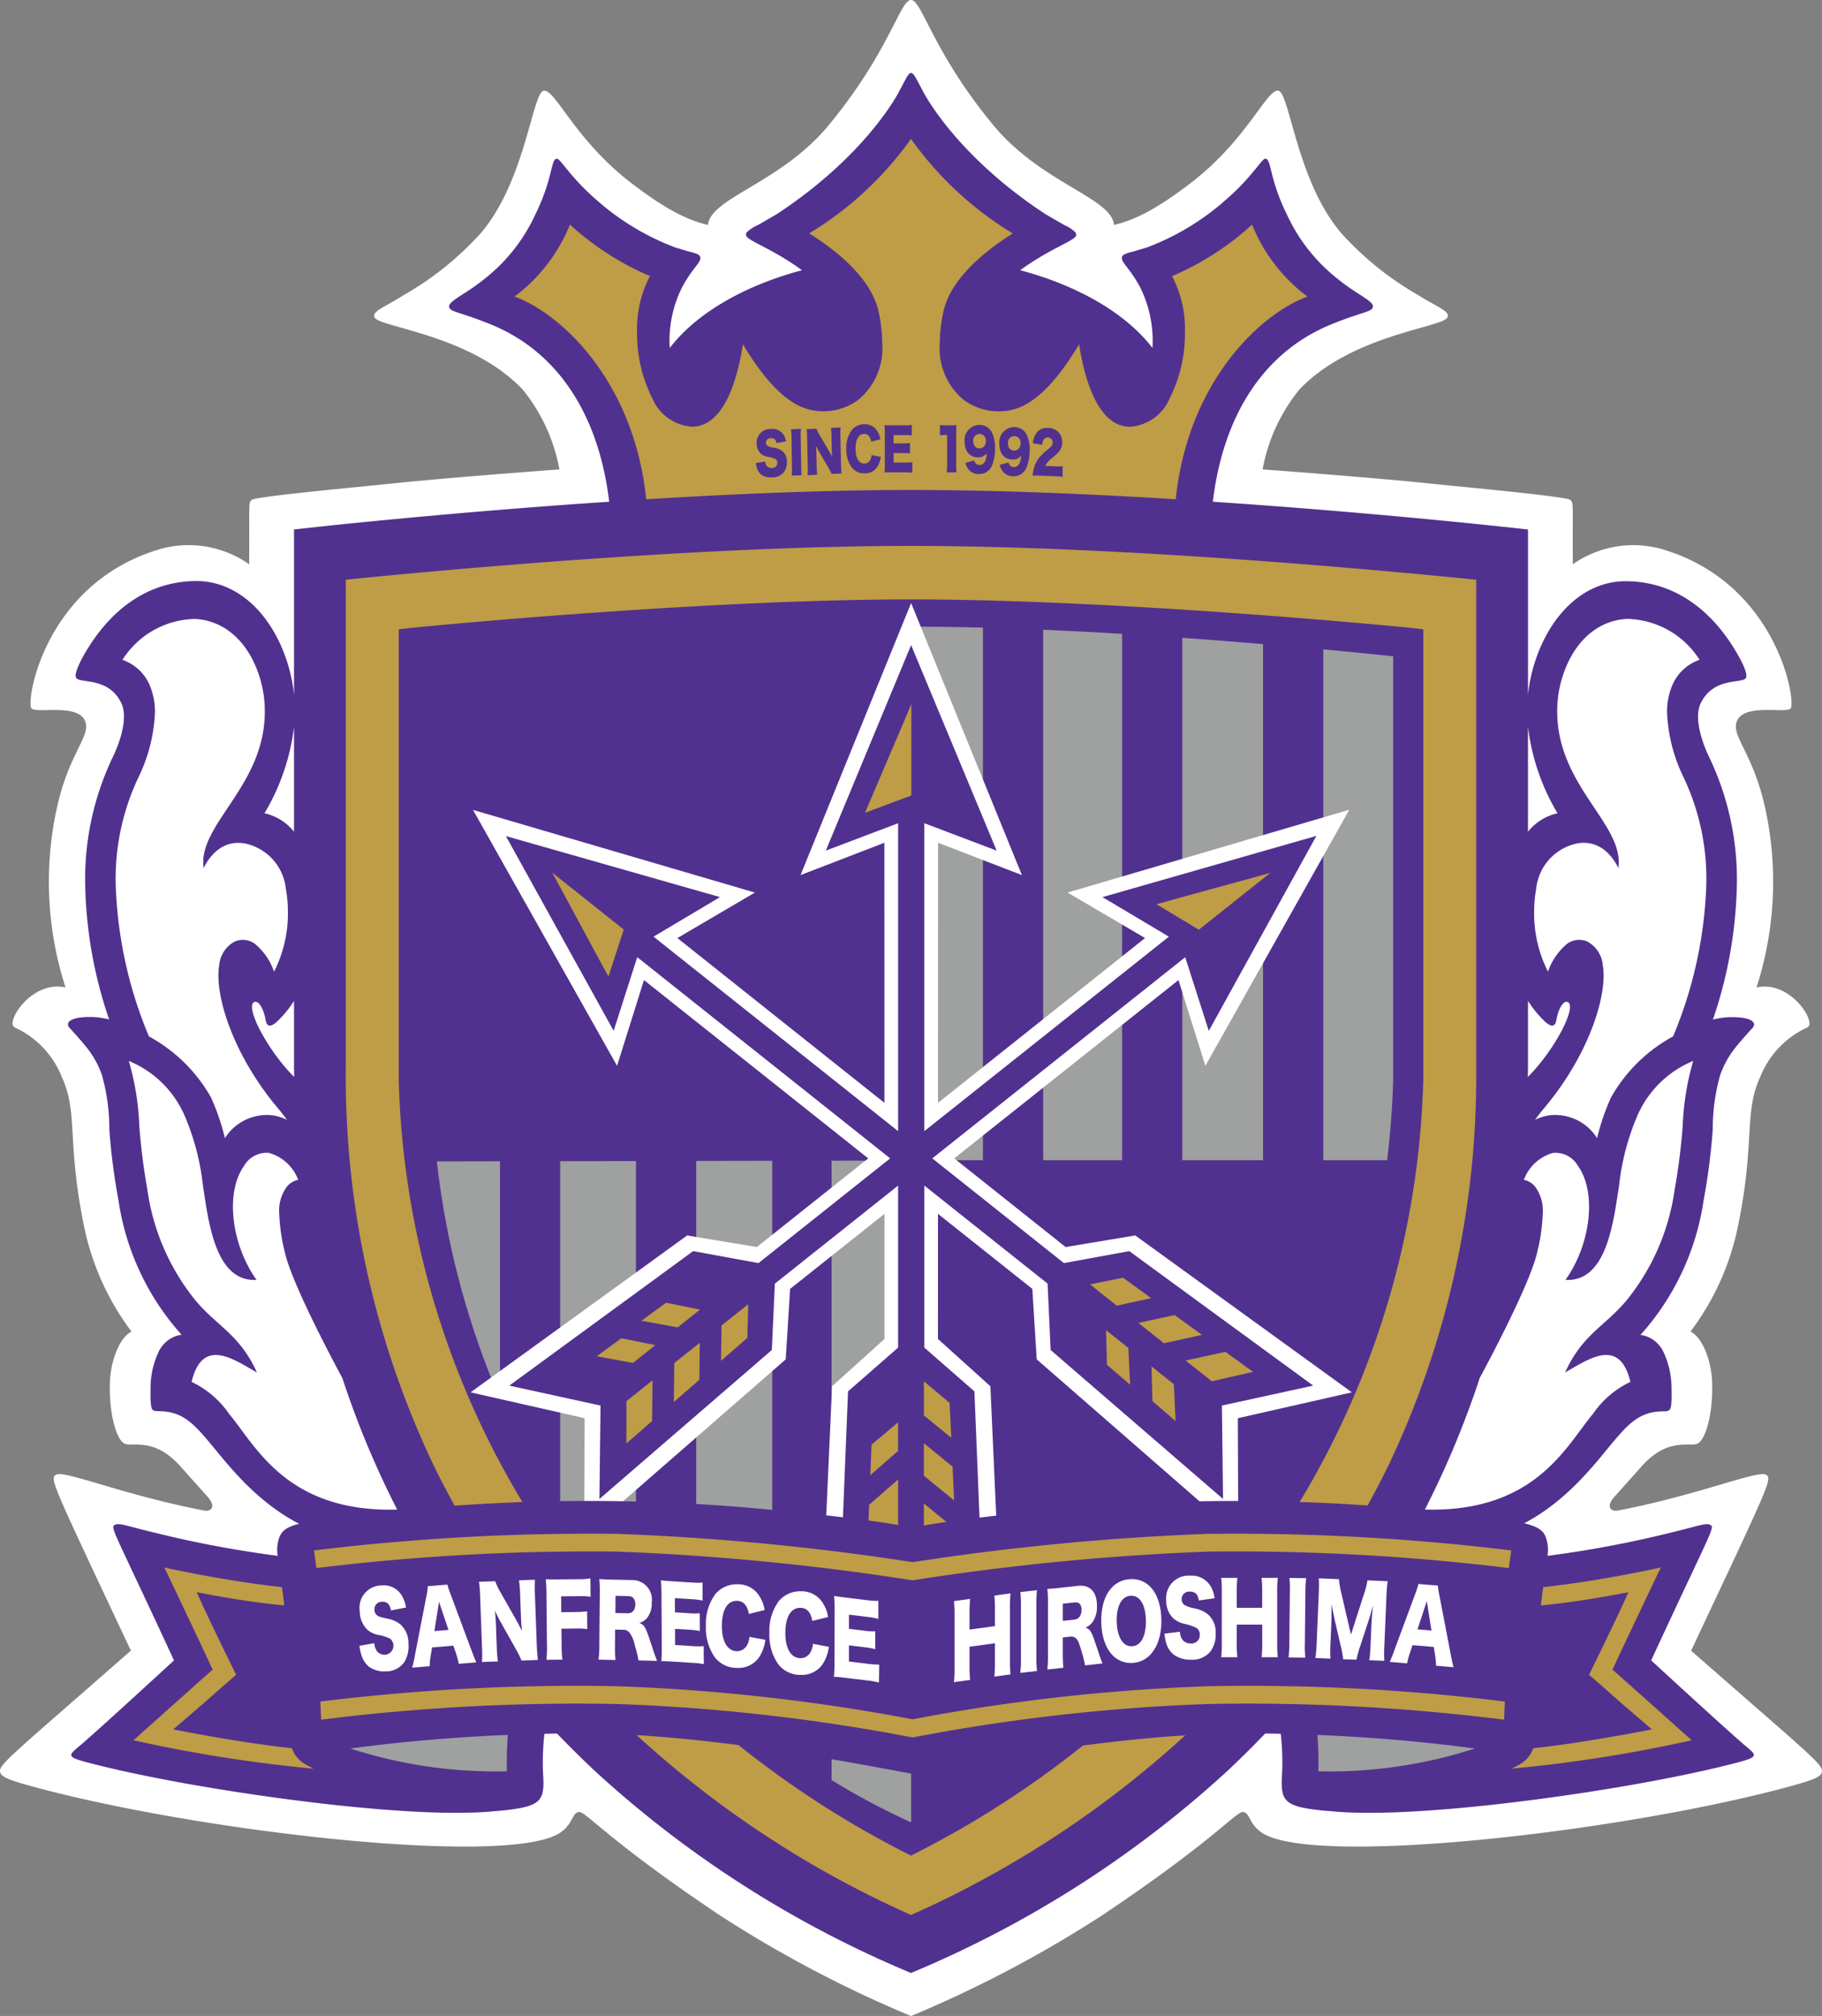
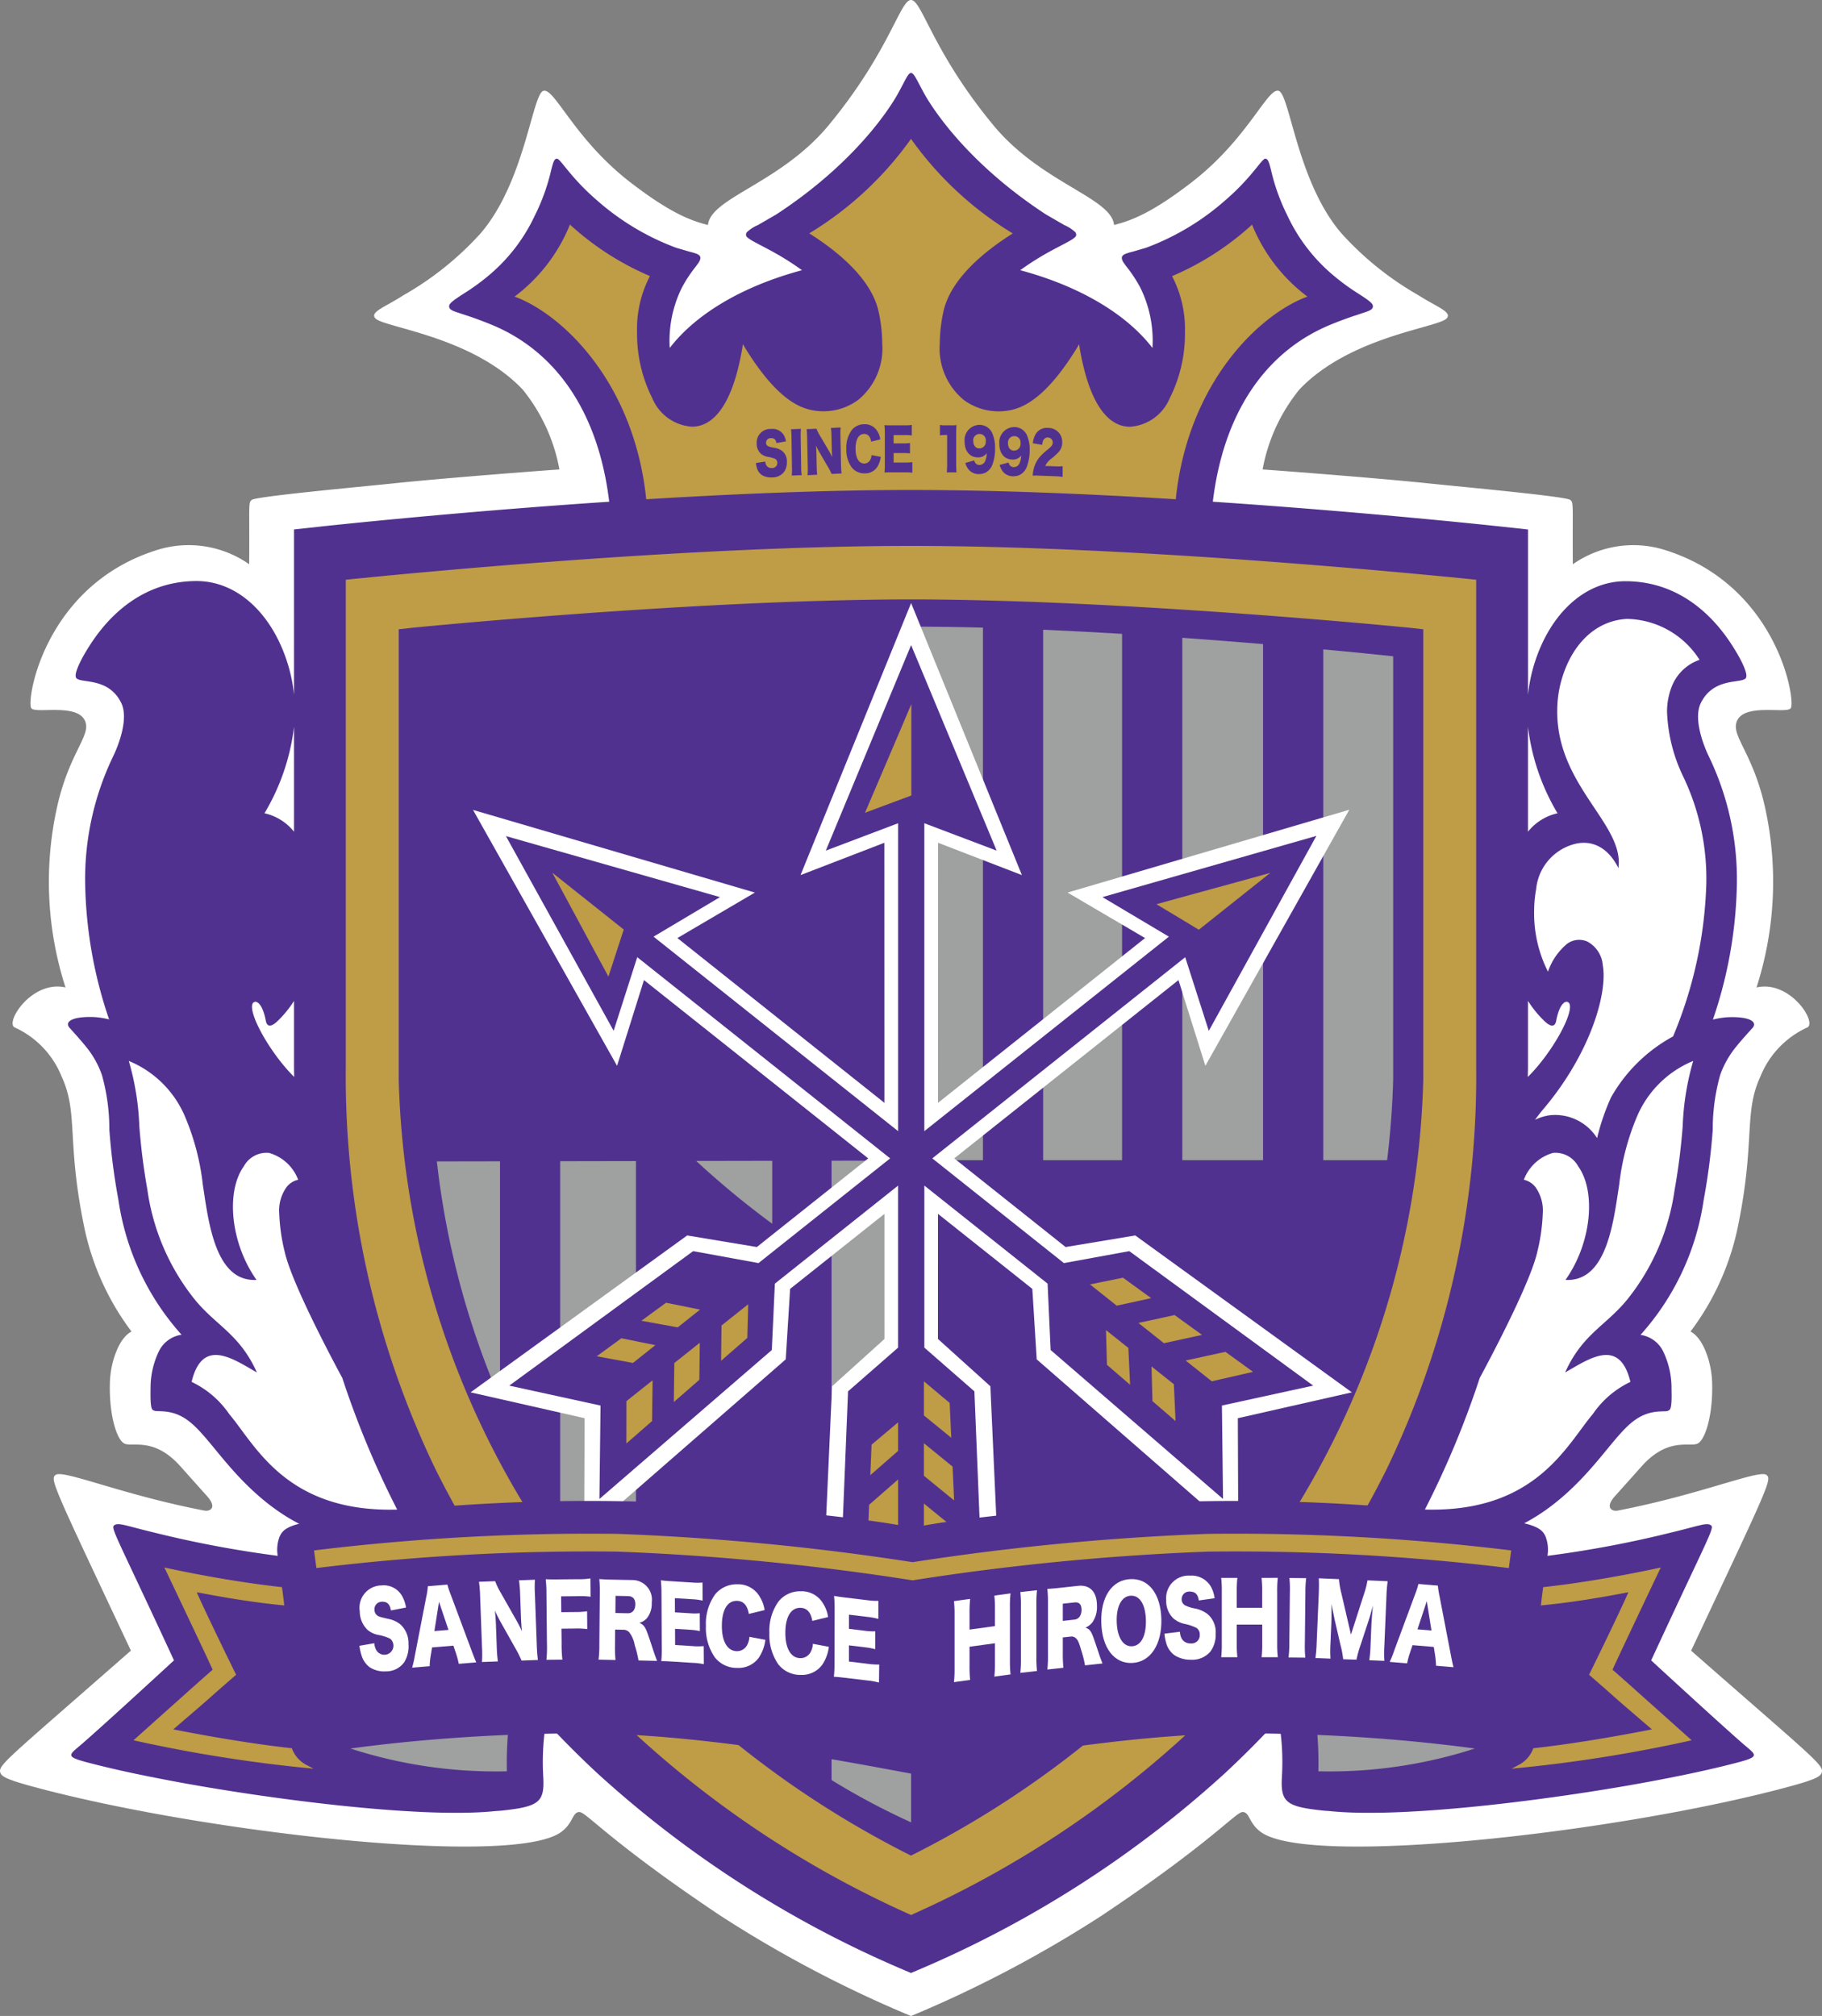
<svg xmlns="http://www.w3.org/2000/svg" viewBox="0 0 135.152 149.529">
  <rect x="0" y="0" width="135.152" height="149.529" fill="#808080" stroke="none" />
  <defs>
    <style>.cls-1{fill:#fff;}.cls-2{fill:#51318f;}.cls-3{fill:#bf9c46;}.cls-4{fill:#9fa0a0;}</style>
  </defs>
  <title>hiroshima</title>
  <g id="レイヤー_2" data-name="レイヤー 2">
    <g id="マーク等">
      <path class="cls-1" d="M67.576,0c.813,0,1.593,3.83,6.114,9.293,3.558,4.3,8.759,5.368,8.947,7.393,1.41-.343,3-1.038,5.745-3.155,4.238-3.265,5.683-7.158,6.5-6.781.816.439,1.381,6.781,4.614,10.548a23.084,23.084,0,0,0,5.746,4.615c1.318.848,2.5,1.228,2.072,1.7-.634.7-7.158,1.319-10.925,5.274a13.125,13.125,0,0,0-2.732,5.934c1.413.094,8.759.659,12.338,1.036,2.435.256,10.163.958,10.486,1.224.266.22.156.306.188,4.772a7.827,7.827,0,0,1,6.593-1.13c8.539,2.511,9.952,11.176,9.575,11.8-.283.471-3.673-.471-4.05,1.13-.246,1.046,1.281,2.376,2.135,6.216a25.568,25.568,0,0,1-.628,13.374c2.511-.565,4.511,2.616,3.767,2.966a6.777,6.777,0,0,0-3.485,3.657c-1.224,2.637-.389,4.741-1.6,10.8a19.442,19.442,0,0,1-3.579,8.1c.942.471,1.543,2.261,1.6,3.673.095,2.26-.431,4.246-1.036,4.615-.564.345-2.186-.546-4.206,1.726-.754.848-1.677,1.875-1.978,2.213-.753.848-.188,1.131.22,1.052,6.047-1.16,10.438-3.043,11.019-2.653.455.307.235.7-5.573,13.044,8.916,7.818,9.819,8.453,9.7,9-.068.313-.4.525-2.26,1.036-12.369,3.39-35.583,6.054-39.321,3.438-.942-.66-.847-1.492-1.381-1.508-.5-.013-2.261,2.2-10.423,7.66a89.165,89.165,0,0,1-14.182,7.473,89.165,89.165,0,0,1-14.182-7.473c-8.162-5.462-9.921-7.673-10.423-7.66-.534.016-.439.848-1.381,1.508-3.738,2.616-26.951-.048-39.321-3.438C.4,131.955.077,131.743.009,131.43c-.117-.542.785-1.177,9.7-9C3.9,110.091,3.682,109.7,4.138,109.391c.58-.39,4.972,1.493,11.018,2.653.409.079.974-.2.22-1.052-.3-.338-1.224-1.365-1.978-2.213-2.019-2.272-3.642-1.381-4.206-1.726-.605-.369-1.13-2.355-1.036-4.615.059-1.412.659-3.2,1.6-3.673a19.455,19.455,0,0,1-3.579-8.1c-1.212-6.059-.377-8.163-1.6-10.8a6.774,6.774,0,0,0-3.485-3.657c-.744-.35,1.256-3.531,3.768-2.966a25.546,25.546,0,0,1-.628-13.374c.853-3.84,2.38-5.17,2.134-6.216-.376-1.6-3.767-.659-4.049-1.13-.377-.628,1.035-9.293,9.575-11.8a7.825,7.825,0,0,1,6.592,1.13c.032-4.466-.078-4.552.189-4.772.322-.266,8.05-.968,10.485-1.224,3.579-.377,10.925-.942,12.338-1.036a13.13,13.13,0,0,0-2.731-5.934C35,24.927,28.473,24.305,27.84,23.608c-.426-.467.753-.847,2.072-1.7A23.081,23.081,0,0,0,35.657,17.3c3.233-3.767,3.8-10.109,4.614-10.548.817-.377,2.261,3.516,6.5,6.781,2.749,2.117,4.335,2.812,5.745,3.155.189-2.025,5.389-3.093,8.947-7.393C65.983,3.83,66.763,0,67.576,0Z" />
      <path class="cls-2" d="M67.576,146.341a80.392,80.392,0,0,0,23.3-14.829A71.453,71.453,0,0,0,104.448,114.3c.092.012.183.024.27.037,8.572,1.221,12.845-4.9,14.964-7.41,1.075-1.272,1.9-2.143,3.394-2.232.567-.035.553.018.757-.113s.162-1.177.157-1.557a6.276,6.276,0,0,0-.6-2.747,2.226,2.226,0,0,0-1.7-1.267,19.057,19.057,0,0,0,4.684-10,47.287,47.287,0,0,0,.673-5.2,14.876,14.876,0,0,1,.549-4.064,6.849,6.849,0,0,1,.894-1.725c.388-.562,1.494-1.76,1.494-1.76.4-.436-.115-.854-1.7-.816a5.8,5.8,0,0,0-1.224.18,32.716,32.716,0,0,0,1.776-9.974,20.984,20.984,0,0,0-2.068-9.526c-.417-.855-1.173-2.825-.606-3.978.954-1.942,3.02-1.422,3.337-1.848.194-.263-.271-1.264-.942-2.322-.91-1.438-3.368-4.848-7.956-4.868-3.236-.014-5.887,2.713-6.93,6.625a11.737,11.737,0,0,0-.326,1.806V39.274l-1.845-.2c-.154-.017-9.742-1.068-21.535-1.86.783-6.52,3.86-11.134,8.75-13.139,1.108-.455,1.979-.726,1.979-.726.8-.274,1.179-.336,1.143-.671-.02-.183-.3-.4-1.046-.879A16.555,16.555,0,0,1,98.9,20.42a12.915,12.915,0,0,1-3.413-4.451,14.941,14.941,0,0,1-1.2-3.333c-.138-.545-.22-.879-.44-.864-.264.019-1,1.4-2.951,3.077a18.729,18.729,0,0,1-5.823,3.506l-.079.027-.9.265c-.564.147-.874.228-.878.481,0,.194.141.381.379.692a10.067,10.067,0,0,1,.992,1.518,8.89,8.89,0,0,1,.9,4.471c-1.955-2.546-5.454-4.6-9.808-5.766.482-.355.958-.661,1.374-.915,1.4-.857,2.674-1.344,2.767-1.646a.292.292,0,0,0-.064-.267,2.712,2.712,0,0,0-.8-.516l-1.382-.8c-6.687-4.375-9.057-9.032-9.082-9.078-.524-.968-.7-1.4-.909-1.408s-.384.44-.909,1.408c-.025.046-2.394,4.7-9.082,9.078l-1.382.8a2.712,2.712,0,0,0-.8.516.292.292,0,0,0-.064.267c.094.3,1.365.789,2.767,1.646.416.254.892.56,1.375.915-4.355,1.165-7.854,3.22-9.808,5.766a8.879,8.879,0,0,1,.9-4.471,9.979,9.979,0,0,1,.993-1.518c.238-.311.382-.5.379-.692,0-.253-.315-.334-.879-.481l-.9-.265-.078-.027a18.735,18.735,0,0,1-5.824-3.506c-1.945-1.676-2.687-3.058-2.951-3.077-.219-.015-.3.319-.439.864a15.01,15.01,0,0,1-1.2,3.333,12.915,12.915,0,0,1-3.413,4.451A16.448,16.448,0,0,1,34.363,21.8c-.745.482-1.025.7-1.045.879-.036.335.34.4,1.142.671,0,0,.871.271,1.98.726,4.889,2,7.967,6.619,8.749,13.139C33.4,38,23.808,39.053,23.655,39.07l-1.846.2V51.529a11.618,11.618,0,0,0-.326-1.806c-1.042-3.912-3.694-6.639-6.929-6.625-4.588.02-7.047,3.43-7.957,4.868-.671,1.058-1.136,2.059-.941,2.322.317.426,2.382-.094,3.336,1.848.567,1.153-.189,3.123-.606,3.978A20.97,20.97,0,0,0,6.319,65.64a32.686,32.686,0,0,0,1.775,9.974,5.8,5.8,0,0,0-1.223-.18c-1.582-.038-2.1.38-1.7.816,0,0,1.106,1.2,1.495,1.76a6.882,6.882,0,0,1,.894,1.725A14.953,14.953,0,0,1,8.112,83.8,47.271,47.271,0,0,0,8.784,89a19.057,19.057,0,0,0,4.684,10,2.227,2.227,0,0,0-1.7,1.267,6.276,6.276,0,0,0-.6,2.747c-.005.38-.033,1.435.157,1.557s.19.078.758.113c1.493.089,2.318.96,3.393,2.232,2.12,2.509,6.393,8.631,14.964,7.41.087-.013.178-.025.27-.037a71.43,71.43,0,0,0,13.574,17.215A80.38,80.38,0,0,0,67.576,146.341ZM21.809,53.909V61.69a3.868,3.868,0,0,0-2.134-1.355c-.021-.005-.039,0-.061-.007A16.219,16.219,0,0,0,21.809,53.909ZM18.772,74.383c.283-.273.731.174.942,1.317.094.509.423.461.86.051a7.933,7.933,0,0,0,1.235-1.512v4.88c0,.257.009.507.011.761C20.014,78.091,18.3,75,18.772,74.383Zm96.766-14.055c-.022,0-.04,0-.061.007a3.872,3.872,0,0,0-2.134,1.355V53.909A16.219,16.219,0,0,0,115.538,60.328ZM113.332,79.88c0-.254.011-.5.011-.761v-4.88a7.933,7.933,0,0,0,1.235,1.512c.437.41.766.458.861-.051.21-1.143.658-1.59.941-1.317C116.849,75,115.139,78.091,113.332,79.88Z" />
      <path class="cls-3" d="M67.576,10.3a25.341,25.341,0,0,0,7.549,7.014c-2.127,1.341-4.653,3.4-5.16,5.865a11.419,11.419,0,0,0-.253,2.282,4.94,4.94,0,0,0,1.774,4.2,4.349,4.349,0,0,0,3.623.725c1.538-.372,3.1-1.864,4.766-4.563l.171-.289c.019.127.035.238.035.239.824,4.868,2.49,5.885,3.743,5.881a3.443,3.443,0,0,0,2.946-2.119,10.592,10.592,0,0,0,1.126-4.9,8.443,8.443,0,0,0-.955-4.153,20.923,20.923,0,0,0,5.934-3.819A12.538,12.538,0,0,0,96.982,22c-3.438,1.25-8.858,6.251-9.767,15.032-6.416-.4-13.372-.689-19.639-.689s-13.222.294-19.639.689C47.028,28.252,41.608,23.251,38.17,22a12.538,12.538,0,0,0,4.107-5.342,20.923,20.923,0,0,0,5.934,3.819,8.443,8.443,0,0,0-.955,4.153,10.592,10.592,0,0,0,1.126,4.9,3.443,3.443,0,0,0,2.946,2.119c1.253,0,2.92-1.013,3.743-5.881,0,0,.016-.112.035-.239l.171.289c1.669,2.7,3.228,4.191,4.767,4.563a4.347,4.347,0,0,0,3.622-.725,4.938,4.938,0,0,0,1.775-4.2,11.351,11.351,0,0,0-.254-2.282c-.507-2.464-3.033-4.524-5.16-5.865A25.341,25.341,0,0,0,67.576,10.3Z" />
      <path class="cls-2" d="M56.766,34.235a.608.608,0,0,0,.092.3.438.438,0,0,0,.394.179.374.374,0,0,0,.407-.389.319.319,0,0,0-.145-.283,2.322,2.322,0,0,0-.505-.149,1.13,1.13,0,0,1-.542-.217.985.985,0,0,1-.337-.78,1.011,1.011,0,0,1,1.058-1.079.977.977,0,0,1,.938.433,1.268,1.268,0,0,1,.175.488l-.708.124c-.044-.267-.167-.374-.421-.363a.34.34,0,0,0-.35.341.277.277,0,0,0,.161.257,1.74,1.74,0,0,0,.465.118,1.374,1.374,0,0,1,.545.213.967.967,0,0,1,.375.827,1.205,1.205,0,0,1-.223.769,1.116,1.116,0,0,1-.875.387,1.334,1.334,0,0,1-.75-.172.918.918,0,0,1-.369-.514,1.856,1.856,0,0,1-.08-.381Z" />
      <path class="cls-2" d="M59.412,31.81a4.717,4.717,0,0,0-.018.612l.034,2.213a5.188,5.188,0,0,0,.036.61l-.736.029a4.862,4.862,0,0,0,.017-.612l-.033-2.212a4.753,4.753,0,0,0-.036-.61Z" />
      <path class="cls-2" d="M61.477,33.425c.1.171.168.3.252.475-.017-.187-.028-.376-.032-.6l-.02-.935a5.266,5.266,0,0,0-.04-.621l.718-.037a5.644,5.644,0,0,0-.014.624l.045,2.177a5.823,5.823,0,0,0,.04.609l-.738.038a4.621,4.621,0,0,0-.264-.508l-.647-1.111a5.258,5.258,0,0,1-.253-.492c.021.184.032.409.037.61l.018.918a5.393,5.393,0,0,0,.041.638l-.718.037a5.182,5.182,0,0,0,.014-.645l-.045-2.156a5.606,5.606,0,0,0-.039-.61l.731-.037a2.794,2.794,0,0,0,.25.5Z" />
      <path class="cls-2" d="M64.621,32.756c-.063-.381-.237-.57-.521-.57-.4,0-.636.4-.636,1.095s.243,1.1.652,1.1a.49.49,0,0,0,.432-.264.853.853,0,0,0,.1-.361l.686.13a1.818,1.818,0,0,1-.273.767,1.069,1.069,0,0,1-.924.458,1.192,1.192,0,0,1-.976-.462,2.263,2.263,0,0,1-.382-1.366,2.2,2.2,0,0,1,.4-1.38,1.184,1.184,0,0,1,.946-.436,1.066,1.066,0,0,1,.973.549,1.49,1.49,0,0,1,.2.575Z" />
      <path class="cls-2" d="M67.675,35.064a3.335,3.335,0,0,0-.544-.029H66.093c-.251,0-.343,0-.485.013a5.086,5.086,0,0,0,.026-.613V32.146a5.858,5.858,0,0,0-.026-.612c.135.009.227.013.485.013h1.051a3.068,3.068,0,0,0,.492-.03V32.3a3.19,3.19,0,0,0-.492-.03h-.857v.617H67a3.136,3.136,0,0,0,.5-.03v.776a3.2,3.2,0,0,0-.5-.03h-.712v.705h.851a3.49,3.49,0,0,0,.537-.03Z" />
      <path class="cls-2" d="M69.722,31.517a1.653,1.653,0,0,0,.4.03h.418a2.546,2.546,0,0,0,.409-.017c-.016.222-.023.4-.023.675v2.2c0,.252.007.428.026.633H70.23a6.055,6.055,0,0,0,.026-.633V32.264h-.132a2.736,2.736,0,0,0-.4.029Z" />
      <path class="cls-2" d="M72.266,34.153a.529.529,0,0,0,.079.18.366.366,0,0,0,.31.155.461.461,0,0,0,.423-.293,1.573,1.573,0,0,0,.112-.571.769.769,0,0,1-.657.3c-.594,0-.979-.457-.979-1.161a1.125,1.125,0,0,1,1.1-1.249,1.023,1.023,0,0,1,.95.62,2.651,2.651,0,0,1,.208,1.132,3.367,3.367,0,0,1-.189,1.174,1.1,1.1,0,0,1-.56.637,1.193,1.193,0,0,1-.442.088.971.971,0,0,1-.761-.327,1.266,1.266,0,0,1-.254-.5Zm.857-1.43a.468.468,0,1,0-.926,0c0,.323.178.537.449.537A.486.486,0,0,0,73.123,32.723Z" />
      <path class="cls-2" d="M74.815,34.306a.522.522,0,0,0,.076.181.368.368,0,0,0,.307.161.461.461,0,0,0,.428-.286,1.546,1.546,0,0,0,.122-.568.766.766,0,0,1-.661.29c-.594-.011-.971-.475-.958-1.179a1.125,1.125,0,0,1,1.124-1.229,1.022,1.022,0,0,1,.938.638,2.658,2.658,0,0,1,.187,1.136,3.359,3.359,0,0,1-.21,1.17,1.1,1.1,0,0,1-.572.627,1.2,1.2,0,0,1-.443.079.969.969,0,0,1-.756-.341,1.284,1.284,0,0,1-.244-.5Zm.884-1.414a.468.468,0,1,0-.926-.013c-.006.323.168.54.438.545A.486.486,0,0,0,75.7,32.892Z" />
      <path class="cls-2" d="M77.1,35.281a3.98,3.98,0,0,0-.494,0,2.429,2.429,0,0,1,.069-.492,2.195,2.195,0,0,1,.475-.923,4.562,4.562,0,0,1,.586-.537c.284-.234.353-.34.353-.533a.369.369,0,0,0-.695-.15.868.868,0,0,0-.082.349l-.694-.116a1.521,1.521,0,0,1,.242-.738.956.956,0,0,1,.873-.4,1.027,1.027,0,0,1,.949.561,1.109,1.109,0,0,1,.11.494,1.045,1.045,0,0,1-.3.769,4.542,4.542,0,0,1-.477.432,1.508,1.508,0,0,0-.485.566l.768.027a3.166,3.166,0,0,0,.527-.011v.792a4.7,4.7,0,0,0-.563-.048Z" />
-       <path class="cls-1" d="M8.582,65.575a31.624,31.624,0,0,0,2.467,11.3,11.691,11.691,0,0,1,4.6,4.52,16.749,16.749,0,0,1,1.035,3.022A3.684,3.684,0,0,1,20.2,82.724a3.732,3.732,0,0,1,1.09.337c-.194-.268-.391-.523-.589-.757-3.019-3.545-4.482-7.512-4.5-9.908a4.685,4.685,0,0,1,.06-.807,2.192,2.192,0,0,1,1.152-1.752A1.513,1.513,0,0,1,18.9,70a4.614,4.614,0,0,1,1.428,2.074,9.572,9.572,0,0,0,1.028-4.494,9.441,9.441,0,0,0-.149-1.631,3.841,3.841,0,0,0-2.723-3.307c-1.055-.323-2.448-.115-3.391,1.764v-.133c-.342-3.207,4.636-6.054,4.548-11.634a8.374,8.374,0,0,0-.271-2.03c-.751-2.82-2.584-4.579-4.9-4.7a6.509,6.509,0,0,0-5.387,3.035,3.394,3.394,0,0,1,2.029,1.9,5.069,5.069,0,0,1,.382,1.987,12.043,12.043,0,0,1-1.2,4.774A17.546,17.546,0,0,0,8.582,65.575Z" />
      <path class="cls-1" d="M21.127,92.884a13.842,13.842,0,0,1-.413-2.868,2.982,2.982,0,0,1,.531-1.948,1.476,1.476,0,0,1,.872-.56,3.254,3.254,0,0,0-2.166-1.994,1.921,1.921,0,0,0-1.861.988c-1.361,1.9-.98,5.725.937,8.431-3.071.17-3.556-4.313-3.978-7.024a18.094,18.094,0,0,0-1.337-5.116,7.708,7.708,0,0,0-4.158-4.1,19.82,19.82,0,0,1,.78,4.832,47.607,47.607,0,0,0,.6,4.729,16.7,16.7,0,0,0,3.508,8.129c1.594,1.958,3.336,2.567,4.614,5.416-1.764-1-4.04-2.641-4.843.7A7.026,7.026,0,0,1,17,104.882c1.946,2.3,4.226,7.319,12.461,7.088a68.048,68.048,0,0,1-4.067-9.757C23.528,98.746,21.538,94.7,21.127,92.884Z" />
      <path class="cls-1" d="M126.57,65.575a31.625,31.625,0,0,1-2.466,11.3,11.678,11.678,0,0,0-4.6,4.52,16.671,16.671,0,0,0-1.035,3.022,3.686,3.686,0,0,0-3.516-1.695,3.732,3.732,0,0,0-1.09.337c.2-.268.391-.523.589-.757,3.02-3.545,4.482-7.512,4.5-9.908a4.68,4.68,0,0,0-.061-.807,2.194,2.194,0,0,0-1.151-1.752,1.515,1.515,0,0,0-1.486.162,4.614,4.614,0,0,0-1.428,2.074,9.571,9.571,0,0,1-1.027-4.494,9.343,9.343,0,0,1,.149-1.631,3.84,3.84,0,0,1,2.722-3.307c1.056-.323,2.448-.115,3.391,1.764l0-.133c.341-3.207-4.637-6.054-4.548-11.634a8.324,8.324,0,0,1,.27-2.03c.751-2.82,2.584-4.579,4.9-4.7a6.51,6.51,0,0,1,5.387,3.035,3.4,3.4,0,0,0-2.03,1.9,5.069,5.069,0,0,0-.382,1.987,12.043,12.043,0,0,0,1.2,4.774A17.533,17.533,0,0,1,126.57,65.575Z" />
      <path class="cls-1" d="M114.026,92.884a13.98,13.98,0,0,0,.413-2.868,2.993,2.993,0,0,0-.531-1.948,1.479,1.479,0,0,0-.872-.56,3.252,3.252,0,0,1,2.165-1.994,1.923,1.923,0,0,1,1.862.988c1.36,1.9.979,5.725-.938,8.431,3.071.17,3.556-4.313,3.978-7.024a18.161,18.161,0,0,1,1.337-5.116,7.711,7.711,0,0,1,4.158-4.1,19.773,19.773,0,0,0-.779,4.832,47.616,47.616,0,0,1-.6,4.729,16.688,16.688,0,0,1-3.508,8.129c-1.594,1.958-3.336,2.567-4.614,5.416,1.764-1,4.04-2.641,4.843.7a7.017,7.017,0,0,0-2.783,2.38c-1.947,2.3-4.227,7.319-12.461,7.088a68.161,68.161,0,0,0,4.066-9.757C111.625,98.746,113.614,94.7,114.026,92.884Z" />
      <path class="cls-3" d="M67.576,40.492c-15.9,0-35.844,1.891-41.926,2.508V79.119A67.134,67.134,0,0,0,32.268,108.9a66.437,66.437,0,0,0,14.6,19.469,75.506,75.506,0,0,0,20.712,13.671,75.52,75.52,0,0,0,20.713-13.671,66.472,66.472,0,0,0,14.6-19.469A67.133,67.133,0,0,0,109.5,79.119V43C103.42,42.383,83.48,40.492,67.576,40.492Z" />
      <path class="cls-2" d="M104.583,46.565c-.207-.023-21.048-2.092-37.007-2.107-15.959.015-36.8,2.084-37.007,2.107l-.992.111V80.1a63.771,63.771,0,0,0,19.387,44.131,72.04,72.04,0,0,0,18.612,13.405,72.053,72.053,0,0,0,18.613-13.4A63.775,63.775,0,0,0,105.575,80.1V46.676Z" />
      <path class="cls-4" d="M98.158,86.053h4.736c.236-1.931.393-3.923.449-5.984V48.679c-1.04-.11-2.848-.3-5.185-.511Z" />
      <path class="cls-4" d="M87.7,47.308V86.053h5.991V47.773C91.838,47.618,89.821,47.459,87.7,47.308Z" />
      <path class="cls-4" d="M32.405,86.145a62.052,62.052,0,0,0,4.684,17.638V86.137Z" />
-       <path class="cls-4" d="M57.282,86.1l-5.641.01V124.4a65,65,0,0,0,5.641,4.659Z" />
+       <path class="cls-4" d="M57.282,86.1l-5.641.01a65,65,0,0,0,5.641,4.659Z" />
      <path class="cls-4" d="M77.38,86.053h5.853V47.015c-1.921-.116-3.885-.221-5.853-.306Z" />
      <path class="cls-4" d="M41.552,112.32a60.827,60.827,0,0,0,5.622,7.5v-33.7l-5.622.01Z" />
      <path class="cls-4" d="M67.584,86.053h5.329v-39.5c-1.787-.048-3.621-.074-5.329-.074Z" />
      <path class="cls-4" d="M67.584,86.084l-5.9.009v45.939a53.058,53.058,0,0,0,5.9,3.138Z" />
      <polygon class="cls-1" points="100.277 103.274 84.211 91.637 79.044 92.496 70.782 85.921 87.417 72.695 89.412 79.055 100.087 60.061 79.19 66.203 84.938 69.578 69.579 81.802 69.583 62.51 75.803 64.908 67.584 44.73 59.382 64.908 65.601 62.51 65.606 81.802 50.247 69.578 55.995 66.204 35.088 60.074 45.772 79.055 47.768 72.695 64.403 85.921 56.14 92.496 50.973 91.637 34.907 103.274 43.365 105.192 43.332 113.865 58.284 100.827 58.609 95.6 65.608 90.035 65.61 99.314 61.721 102.823 60.826 122.641 67.592 117.216 74.358 122.641 73.464 102.823 69.575 99.314 69.577 90.035 76.576 95.6 76.901 100.827 91.853 113.865 91.82 105.192 100.277 103.274" />
      <path class="cls-2" d="M83.768,92.8l-4.849.887L69.155,85.92,87.916,71c.58,1.812,1.75,5.462,1.75,5.462L97.647,62,81.776,66.541l4.929,2.933L68.565,83.9V61.062l5.364,2.031L67.584,47.847,61.256,63.093l5.364-2.031V83.9L48.479,69.474l4.929-2.933L37.527,62.015l7.992,14.443s1.17-3.65,1.75-5.462L66.029,85.92l-9.764,7.766L51.416,92.8l-13.64,9.976s5.633,1.228,6.77,1.478c-.012,1.164-.082,6.929-.082,6.929l12.787-11.047.227-4.925,9.141-7.272V99.957L62.906,103.2l-.685,16.885s4.468-3.644,5.371-4.378c.9.734,5.372,4.378,5.372,4.378L72.279,103.2l-3.713-3.243V87.938l9.142,7.272.226,4.925,12.788,11.047s-.07-5.765-.083-6.929c1.138-.25,6.771-1.478,6.771-1.478Z" />
      <path class="cls-3" d="M67.6,52.227c-.916,2.184-2.6,6.076-3.436,8.059,1.4-.529,3.348-1.247,3.436-1.281Z" />
      <path class="cls-3" d="M64.469,111.613c-.07,1.716-.135,3.328-.176,4.334l2.325-1.891v-4.319Z" />
      <path class="cls-3" d="M64.558,109.418l2.06-1.8V105.5l-1.968,1.655C64.621,107.854,64.59,108.624,64.558,109.418Z" />
      <path class="cls-3" d="M68.533,102.457v2.53l2.03,1.656c-.063-1.361-.109-2.367-.119-2.583Z" />
      <path class="cls-3" d="M68.532,109.461l2.242,1.829c-.038-.838-.077-1.692-.115-2.508l-2.127-1.735Z" />
      <path class="cls-3" d="M68.532,114l2.456,1.959c-.029-.638-.07-1.525-.116-2.529l-2.34-1.909Z" />
      <path class="cls-3" d="M94.23,64.742c-2.279.642-6.376,1.743-8.447,2.327,1.285.764,3.061,1.844,3.142,1.892Z" />
      <path class="cls-3" d="M47.579,97.963l2.69.493,1.658-1.319-2.521-.51Z" />
      <path class="cls-3" d="M44.263,100.6l2.69.493,1.659-1.32-2.521-.51Z" />
      <path class="cls-3" d="M55.5,96.74,53.52,98.315l-.032,2.619,1.947-1.7C55.446,98.844,55.474,97.735,55.5,96.74Z" />
      <path class="cls-3" d="M50.019,101.1l-.036,2.893,1.892-1.651.034-2.745Z" />
      <path class="cls-3" d="M46.468,103.925c0,.922,0,2.194-.005,3.142.481-.421,1.15-1,1.907-1.665l.038-3.02Z" />
      <path class="cls-3" d="M40.965,64.729c1.138,2.076,3.133,5.82,4.168,7.706.456-1.423,1.108-3.4,1.136-3.487Z" />
      <path class="cls-3" d="M83.828,102.713,83.7,99.98l-1.658-1.319.069,2.571Z" />
      <path class="cls-3" d="M87.2,105.405l-.125-2.732-1.658-1.319.07,2.571Z" />
      <path class="cls-3" d="M80.855,95.268l1.98,1.576,2.558-.557L83.3,94.771Z" />
      <path class="cls-3" d="M86.336,99.629l2.827-.616-2.034-1.471-2.683.584Z" />
      <path class="cls-3" d="M89.887,102.454l3.062-.7c-.518-.375-1.237-.894-2.051-1.484l-2.951.643Z" />
      <path class="cls-2" d="M129.27,129.321c-1.525-1.327-5.526-5-6.79-6.165,4.214-9.111,4.709-9.807,4.444-10.013-.314-.24-.838.02-2.893.512a80.941,80.941,0,0,1-9.245,1.746,2.743,2.743,0,0,0-.141-1.436c-.191-.386-.44-.955-3.192-1.219-3.5-.336-7.419-.921-10.433-1.11a140.624,140.624,0,0,0-20.72.157c-9.425.828-12.132,1.407-12.605,1.544-.473-.137-3.18-.716-12.606-1.544a140.61,140.61,0,0,0-20.719-.157c-3.014.189-6.934.774-10.433,1.11-2.753.264-3,.833-3.192,1.219A2.733,2.733,0,0,0,20.6,115.4a80.918,80.918,0,0,1-9.246-1.746c-2.054-.492-2.579-.752-2.892-.512-.266.206.23.9,4.444,10.013-1.264,1.164-5.265,4.838-6.791,6.165-.983.854-1.359.951.387,1.41,2.066.543,4.123.966,6.146,1.349,6.817,1.293,18.436,2.843,24.107,2.254.143-.011.289-.017.429-.032,2.871-.3,3.23-.647,3.108-2.6a18.513,18.513,0,0,1,.093-3.1q1.074-.025,2.2-.033c9.214-.068,20.224,2.107,25.111,3.007,4.886-.9,15.9-3.075,25.11-3.007q1.122.007,2.195.033a18.3,18.3,0,0,1,.093,3.1c-.122,1.958.237,2.307,3.109,2.6.14.015.285.021.428.032,5.672.589,17.291-.961,24.108-2.254,2.023-.383,4.08-.806,6.146-1.349C130.629,130.272,130.253,130.175,129.27,129.321Z" />
      <path class="cls-4" d="M37.6,131.383c-.023-.924.008-1.84.072-2.7-5,.209-9,.644-11.676,1.011A35.052,35.052,0,0,0,37.6,131.383Z" />
      <path class="cls-4" d="M97.793,131.383a26.884,26.884,0,0,0-.072-2.7c5,.209,9,.644,11.676,1.011A35.049,35.049,0,0,1,97.793,131.383Z" />
      <path class="cls-3" d="M12.2,116.277c.105.222,3.251,6.828,3.574,7.571-.629.535-5.87,5.234-5.87,5.234a107.268,107.268,0,0,0,13.352,2.105c-.182-.094-.365-.189-.539-.286a2.218,2.218,0,0,1-1.065-1.228c-3.246-.359-6.622-.973-8.8-1.4,3.956-3.391,1.837-1.6,4.662-4.05,0,0-2.227-4.531-2.92-6.122,1.374.261,3.843.728,6.493.977-.055-.489-.113-.942-.171-1.355-4.335-.469-8.723-1.458-8.723-1.458Z" />
-       <path class="cls-3" d="M89.577,125.073a144.2,144.2,0,0,0-21.882,2.451,144.213,144.213,0,0,0-21.882-2.451,154.519,154.519,0,0,0-22.051,1.136l.059,1.344a152.362,152.362,0,0,1,21.96-1.162,142.419,142.419,0,0,1,21.914,2.481,142.382,142.382,0,0,1,21.914-2.481,152.376,152.376,0,0,1,21.96,1.162l.059-1.344A154.547,154.547,0,0,0,89.577,125.073Z" />
      <path class="cls-3" d="M89.58,113.771a188.425,188.425,0,0,0-21.885,2.1,188.475,188.475,0,0,0-21.886-2.1A168.686,168.686,0,0,0,23.294,115l.176,1.307a166.993,166.993,0,0,1,22.314-1.219,186.576,186.576,0,0,1,21.911,2.13,186.55,186.55,0,0,1,21.91-2.13,167.016,167.016,0,0,1,22.315,1.219L112.1,115A168.709,168.709,0,0,0,89.58,113.771Z" />
      <path class="cls-3" d="M123.187,116.277c-.106.222-3.251,6.828-3.574,7.571.628.535,5.87,5.234,5.87,5.234a107.266,107.266,0,0,1-13.353,2.105c.182-.094.365-.189.539-.286a2.216,2.216,0,0,0,1.066-1.228c3.246-.359,6.622-.973,8.8-1.4-3.956-3.391-1.837-1.6-4.662-4.05,0,0,2.227-4.531,2.919-6.122-1.373.261-3.842.728-6.492.977.054-.489.112-.942.17-1.355,4.335-.469,8.724-1.458,8.724-1.458Z" />
      <path class="cls-1" d="M65.2,124.8a5.225,5.225,0,0,0-.88-.157l-1.68-.2c-.406-.049-.555-.06-.785-.073a8.769,8.769,0,0,0,.046-1.04l.009-3.909a10.352,10.352,0,0,0-.04-1.049c.218.04.368.065.784.116l1.7.206a4.907,4.907,0,0,0,.8.045l0,1.339a5.026,5.026,0,0,0-.794-.146l-1.387-.168,0,1.052,1.152.14a4.988,4.988,0,0,0,.8.047l0,1.323a5.123,5.123,0,0,0-.8-.146l-1.153-.14,0,1.2,1.377.167a5.424,5.424,0,0,0,.869.056Z" />
      <path class="cls-1" d="M52.207,123.438a4.683,4.683,0,0,0-.83-.1l-1.584-.1c-.382-.024-.523-.026-.739-.025a9.378,9.378,0,0,0,.034-1.042l-.02-3.909c0-.443-.014-.694-.046-1.048.207.028.348.044.74.068l1.6.1a4.253,4.253,0,0,0,.749,0l.007,1.339a4.45,4.45,0,0,0-.749-.1l-1.308-.081.006,1.052,1.086.067a4.208,4.208,0,0,0,.754,0l.007,1.324a4.462,4.462,0,0,0-.755-.1l-1.086-.068.006,1.2,1.3.081a4.778,4.778,0,0,0,.819,0Z" />
      <path class="cls-1" d="M41.66,121.856a9.626,9.626,0,0,0,.057,1.244l-1.184.012a9.569,9.569,0,0,0,.038-1.224l-.037-3.708a9.3,9.3,0,0,0-.054-1.045c.226.012.38.018.8.014l1.591-.015a4.987,4.987,0,0,0,.924-.06l.013,1.36a5.85,5.85,0,0,0-.919-.041l-1.266.013.011,1.173,1.035-.01a5.342,5.342,0,0,0,.88-.059l.013,1.325a5.483,5.483,0,0,0-.881-.042l-1.035.011Z" />
      <path class="cls-1" d="M47.363,123.16a8.047,8.047,0,0,0-.277-1.122,2.214,2.214,0,0,0-.4-.954.578.578,0,0,0-.456-.2l-.6-.013-.011,1.174a9.325,9.325,0,0,0,.038,1.082L44.4,123.1a8.451,8.451,0,0,0,.057-1.072l.035-3.851a9.36,9.36,0,0,0-.037-1.054c.258.02.475.032.874.041l1.527.032a1.456,1.456,0,0,1,1.488,1.665,1.743,1.743,0,0,1-.357,1.166,1.217,1.217,0,0,1-.561.346c.3.121.432.289.615.8.086.231.166.476.423,1.254.063.2.132.383.275.766Zm-.8-3.5c.347.008.56-.246.564-.653s-.182-.613-.546-.62l-.922-.02-.011,1.274Z" />
      <path class="cls-1" d="M27.765,121.882a1.206,1.206,0,0,0,.161.536.691.691,0,0,0,.634.318.673.673,0,0,0,.379-1.191,3.444,3.444,0,0,0-.807-.266,1.742,1.742,0,0,1-.871-.389,1.905,1.905,0,0,1-.575-1.384,1.653,1.653,0,0,1,1.622-1.911,1.555,1.555,0,0,1,1.509.772,2.5,2.5,0,0,1,.3.868L29,119.451c-.084-.473-.284-.663-.686-.646a.553.553,0,0,0-.537.6.52.52,0,0,0,.269.458c.109.062.109.062.742.211a2.128,2.128,0,0,1,.876.381,1.86,1.86,0,0,1,.636,1.469,2.26,2.26,0,0,1-.313,1.364,1.638,1.638,0,0,1-1.367.682,1.973,1.973,0,0,1-1.2-.308,1.7,1.7,0,0,1-.612-.913,3.544,3.544,0,0,1-.146-.677Z" />
      <path class="cls-1" d="M34.032,123.41a6.965,6.965,0,0,0-.2-.756l-.2-.591-1.583.131-.1.615a5.183,5.183,0,0,0-.077.777l-1.3.107a8.22,8.22,0,0,0,.2-.887l.849-4.37a5.238,5.238,0,0,0,.115-.782l1.45-.119a6.58,6.58,0,0,0,.251.751l1.556,4.173c.136.367.249.651.337.844Zm-1.467-4.6-.342,2.171,1.044-.085Z" />
      <path class="cls-1" d="M38.286,120.152c.172.3.285.527.43.837-.034-.329-.057-.657-.072-1.058l-.06-1.63a9.994,9.994,0,0,0-.085-1.085l1.18-.044a9.654,9.654,0,0,0,0,1.088l.139,3.8c.016.436.045.765.084,1.064l-1.213.044a8.322,8.322,0,0,0-.448-.892l-1.1-1.957a9.4,9.4,0,0,1-.431-.865c.039.321.065.714.078,1.064l.059,1.6a10.211,10.211,0,0,0,.085,1.114l-1.179.043a9.607,9.607,0,0,0,0-1.124l-.139-3.761a10.344,10.344,0,0,0-.083-1.065l1.2-.044a5.357,5.357,0,0,0,.426.88Z" />
      <path class="cls-1" d="M55.546,119.709c-.108-.649-.41-.97-.9-.97-.7,0-1.1.685-1.1,1.863,0,1.163.421,1.87,1.127,1.87a.849.849,0,0,0,.746-.45,1.432,1.432,0,0,0,.17-.614l1.184.221a3.054,3.054,0,0,1-.472,1.306,1.85,1.85,0,0,1-1.594.778,2.065,2.065,0,0,1-1.684-.785,3.817,3.817,0,0,1-.66-2.326,3.723,3.723,0,0,1,.688-2.348,2.058,2.058,0,0,1,1.634-.743,1.843,1.843,0,0,1,1.678.936,2.492,2.492,0,0,1,.353.977Z" />
      <path class="cls-1" d="M60.255,120.227c-.108-.649-.41-.97-.9-.97-.694,0-1.1.685-1.1,1.863,0,1.163.421,1.87,1.127,1.87a.849.849,0,0,0,.746-.45,1.436,1.436,0,0,0,.17-.614l1.184.221a3.054,3.054,0,0,1-.472,1.306,1.85,1.85,0,0,1-1.594.778,2.065,2.065,0,0,1-1.684-.785,3.817,3.817,0,0,1-.66-2.326,3.728,3.728,0,0,1,.688-2.349,2.061,2.061,0,0,1,1.634-.742,1.844,1.844,0,0,1,1.678.935,2.5,2.5,0,0,1,.353.978Z" />
      <path class="cls-1" d="M80.485,123.525a8.1,8.1,0,0,0-.271-1.087c-.177-.6-.244-.761-.382-.9a.477.477,0,0,0-.431-.146l-.565.061v1.174a9.39,9.39,0,0,0,.045,1.076l-1.19.13a9.274,9.274,0,0,0,.045-1.079V118.9a9.733,9.733,0,0,0-.045-1.047c.244-.013.449-.027.824-.068l1.439-.157c.9-.1,1.416.447,1.416,1.478a2.012,2.012,0,0,1-.326,1.21,1.389,1.389,0,0,1-.526.415c.282.083.409.234.586.723.083.22.161.455.41,1.2.06.194.127.366.266.73Zm-.786-3.394c.327-.035.526-.314.526-.722s-.177-.59-.52-.552l-.869.094v1.275Z" />
      <path class="cls-1" d="M86.146,120.092c.048,1.89-.809,3.187-2.151,3.254s-2.257-1.112-2.305-3.009.794-3.141,2.152-3.21S86.1,118.218,86.146,120.092ZM85,120.164c-.03-1.158-.456-1.839-1.124-1.806s-1.07.763-1.041,1.916.462,1.868,1.136,1.834S85.027,121.338,85,120.164Z" />
      <path class="cls-1" d="M87.525,121.032a1.131,1.131,0,0,0,.144.53.731.731,0,0,0,.647.336.61.61,0,0,0,.68-.644.572.572,0,0,0-.232-.5,3.653,3.653,0,0,0-.83-.293,1.9,1.9,0,0,1-.89-.415,1.8,1.8,0,0,1-.537-1.375,1.664,1.664,0,0,1,1.776-1.8,1.645,1.645,0,0,1,1.538.816,2.339,2.339,0,0,1,.276.859l-1.172.165c-.067-.465-.266-.659-.687-.659a.557.557,0,0,0-.585.566.5.5,0,0,0,.259.458,2.773,2.773,0,0,0,.763.236,2.3,2.3,0,0,1,.9.408,1.757,1.757,0,0,1,.6,1.46,2.1,2.1,0,0,1-.387,1.317,1.759,1.759,0,0,1-1.455.609,2.149,2.149,0,0,1-1.234-.351,1.654,1.654,0,0,1-.6-.916,3.323,3.323,0,0,1-.121-.666Z" />
      <path class="cls-1" d="M74.959,118.186a8.9,8.9,0,0,0-.045,1.075v3.872a9.585,9.585,0,0,0,.045,1.062l-1.2.165a9.315,9.315,0,0,0,.044-1.075v-1.4l-1.885.257v1.4a9.533,9.533,0,0,0,.044,1.063l-1.2.164a8.886,8.886,0,0,0,.045-1.075v-3.871a8.8,8.8,0,0,0-.045-1.063l1.2-.164a10.319,10.319,0,0,0-.044,1.075v1.2l1.885-.257v-1.2a8.753,8.753,0,0,0-.044-1.063Z" />
      <path class="cls-1" d="M76.922,117.951a8.6,8.6,0,0,0-.045,1.071v3.859a8.7,8.7,0,0,0,.045,1.061l-1.236.139a8.914,8.914,0,0,0,.045-1.072V119.15a8.414,8.414,0,0,0-.045-1.061Z" />
      <path class="cls-1" d="M94.784,117.032a8.368,8.368,0,0,0-.045,1.046v3.794a9.389,9.389,0,0,0,.045,1.047h-1.2a8.747,8.747,0,0,0,.045-1.047V120.5H91.74v1.374a9.074,9.074,0,0,0,.045,1.047h-1.2a8.386,8.386,0,0,0,.045-1.047v-3.794a8.6,8.6,0,0,0-.045-1.046h1.2a9.439,9.439,0,0,0-.045,1.046v1.175h1.886v-1.175a8.5,8.5,0,0,0-.045-1.046Z" />
      <path class="cls-1" d="M96.889,117.057a8.248,8.248,0,0,0-.057,1.048l-.041,3.8a8.538,8.538,0,0,0,.034,1.048l-1.243-.013a8.461,8.461,0,0,0,.056-1.048l.042-3.8a8.318,8.318,0,0,0-.034-1.049Z" />
      <path class="cls-1" d="M99.633,123.07a6.707,6.707,0,0,0-.2-1.062l-.441-1.913c0-.036-.146-.7-.161-.762-.051-.258-.051-.258-.075-.359.015.449.013,1.033,0,1.41l-.065,1.542a9.335,9.335,0,0,0,0,1.1l-1.115-.047a9.91,9.91,0,0,0,.091-1.1l.157-3.7c.018-.427.017-.805,0-1.112l1.495.063a6.307,6.307,0,0,0,.172,1.012l.72,3.1.973-3.029a6.021,6.021,0,0,0,.252-.993l1.5.063a10.165,10.165,0,0,0-.092,1.107l-.157,3.7a8.813,8.813,0,0,0,0,1.1l-1.115-.047a10.081,10.081,0,0,0,.092-1.1l.065-1.55c.007-.17.047-.7.067-.923.034-.376.034-.376.043-.482-.147.549-.215.8-.3,1.055l-.632,1.925a7.918,7.918,0,0,0-.287,1.035Z" />
      <path class="cls-1" d="M106.523,123.553a7.081,7.081,0,0,0-.069-.779l-.1-.617-1.575-.131-.2.592a5.272,5.272,0,0,0-.2.757l-1.293-.108a8.042,8.042,0,0,0,.337-.845l1.55-4.181a5.43,5.43,0,0,0,.241-.753l1.442.12a6.925,6.925,0,0,0,.125.783l.843,4.38c.074.386.138.684.194.889Zm-.687-4.789-.691,2.09,1.039.086Z" />
    </g>
  </g>
</svg>